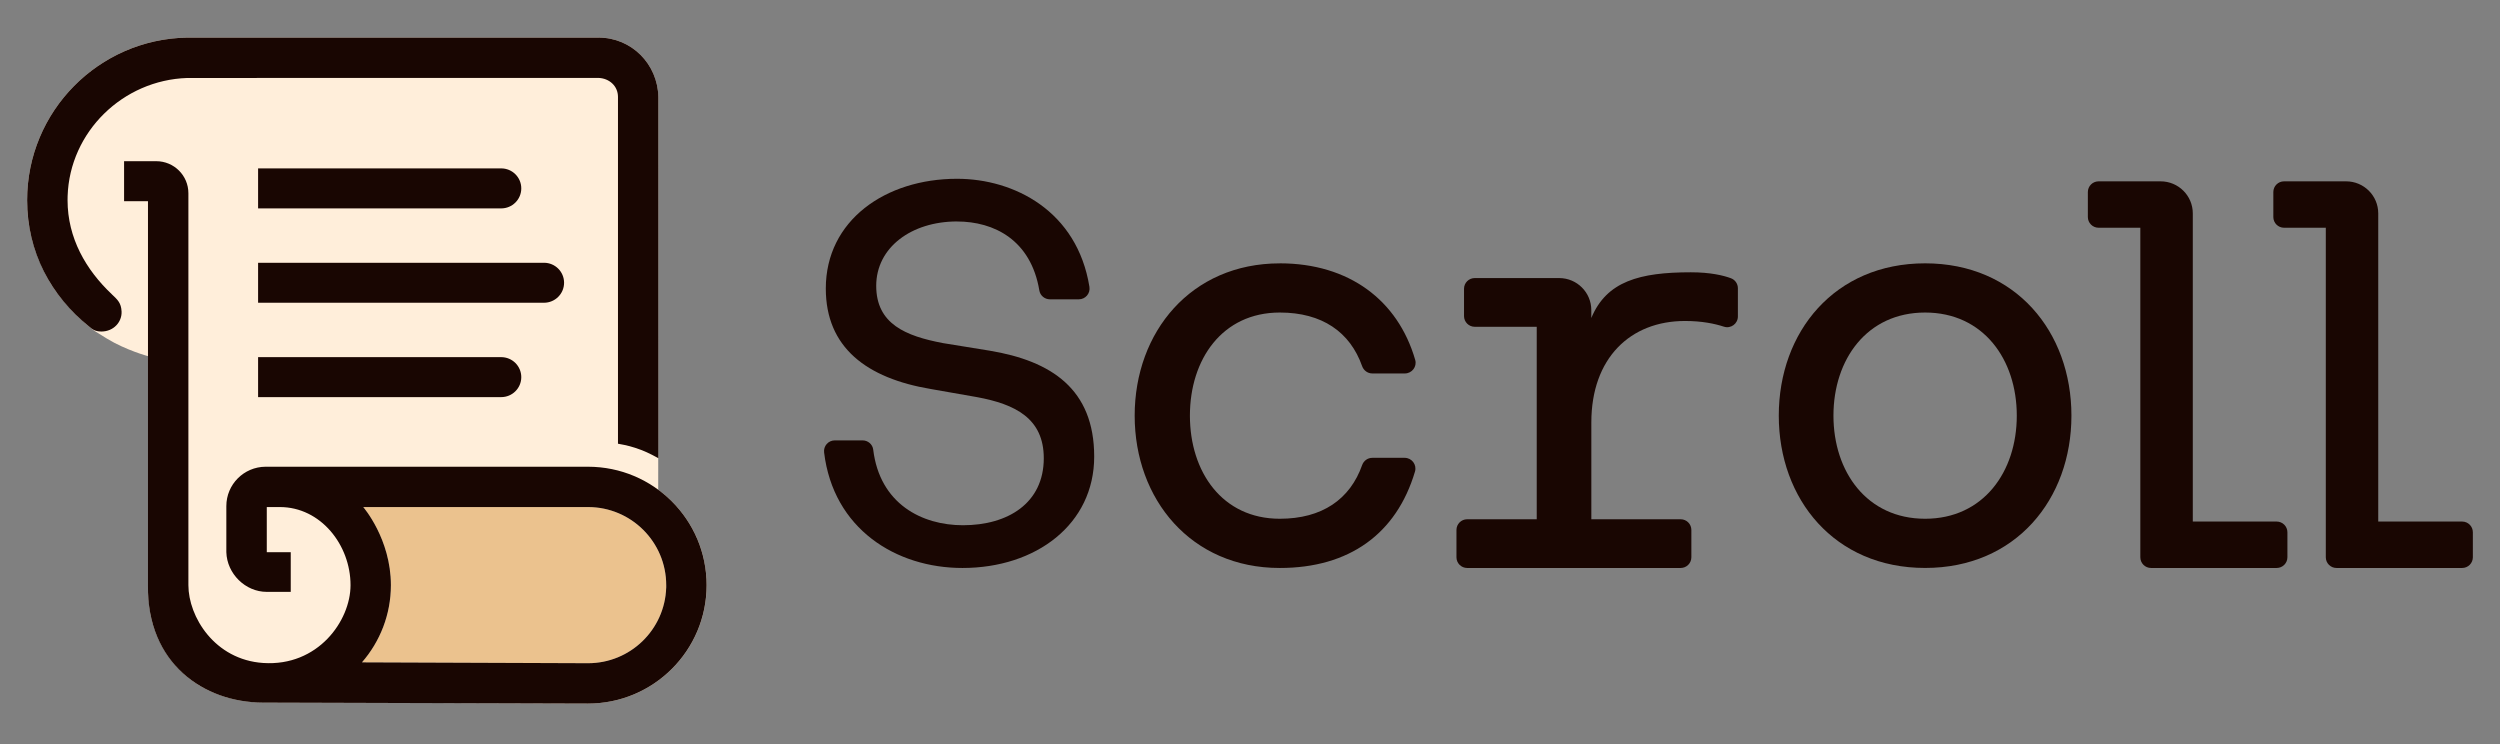
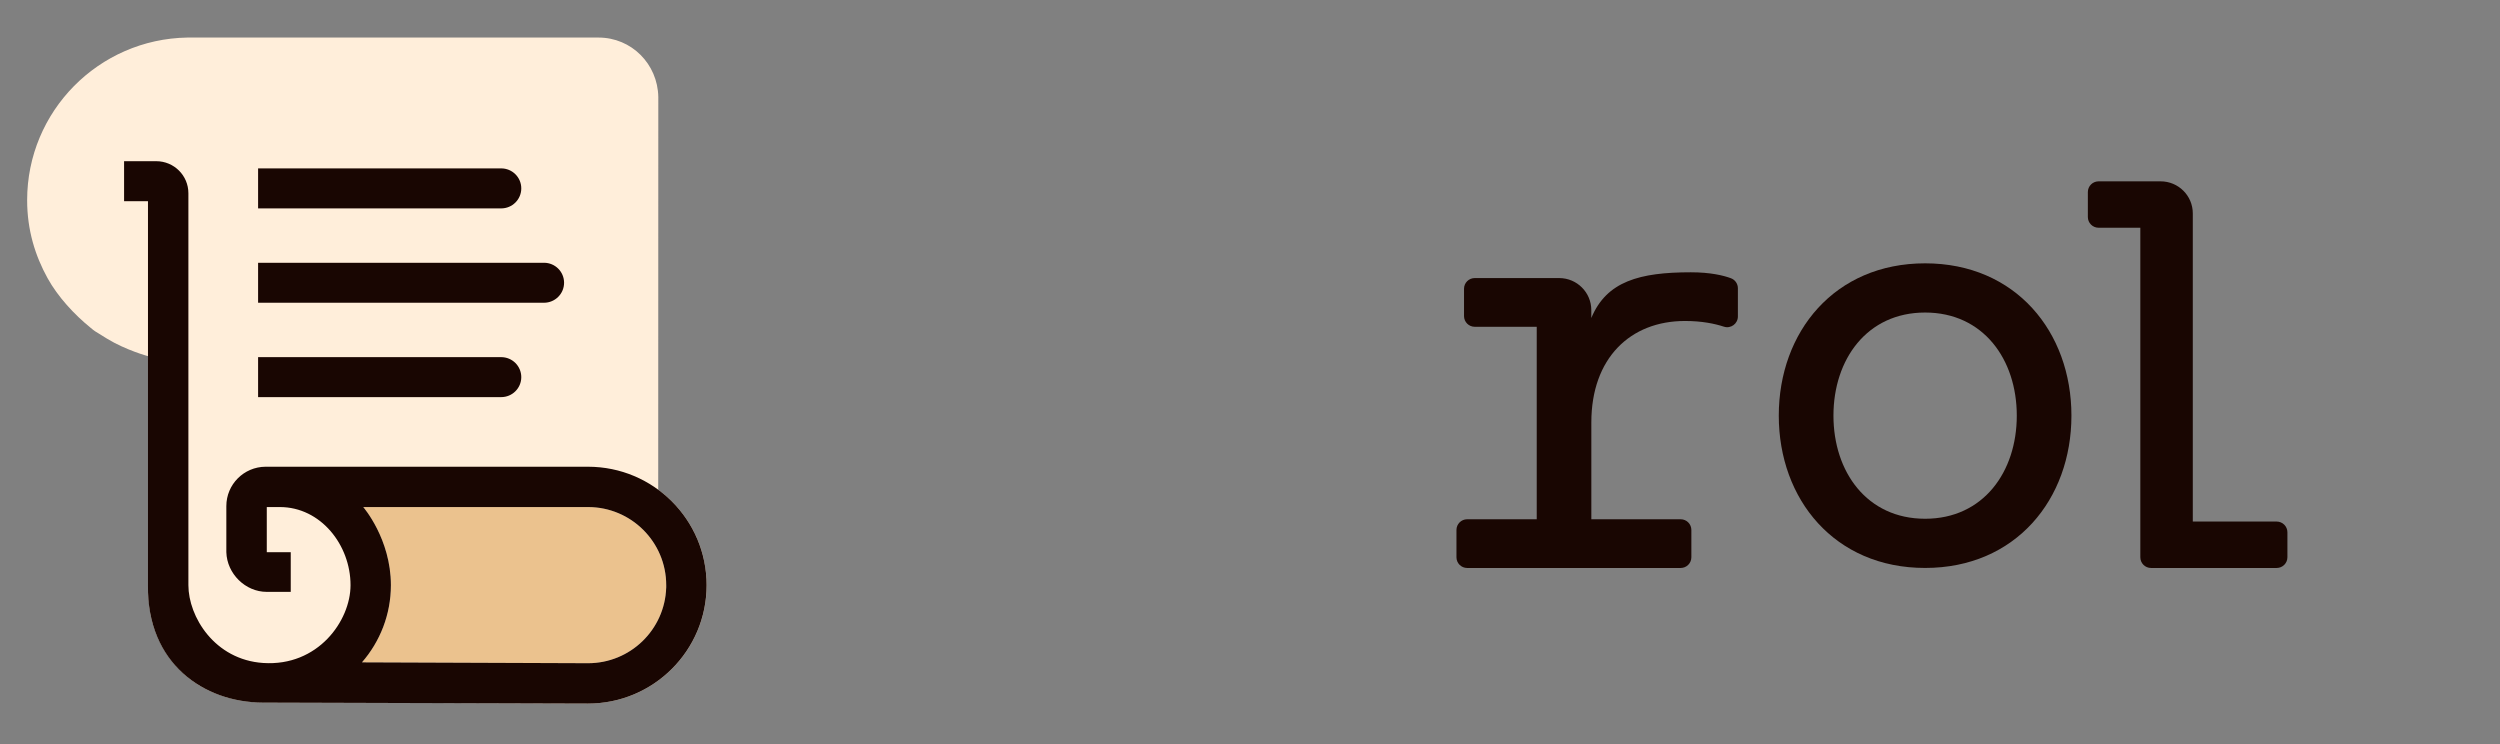
<svg xmlns="http://www.w3.org/2000/svg" width="84" height="25" viewBox="0 0 84 25" fill="none">
  <rect x="0" y="0" width="84" height="25" fill="#808080" stroke="none" />
  <g clip-path="url(#clip0_451_522)">
    <path d="M22.116 16.454L22.119 3.256C22.099 2.152 21.221 1.262 20.109 1.262H6.293C3.314 1.312 0.912 3.739 0.912 6.726C0.912 7.735 1.183 8.594 1.599 9.348C1.946 9.976 2.496 10.568 3.044 11.013C3.193 11.135 3.123 11.089 3.591 11.376C4.237 11.771 4.98 11.969 4.98 11.969L4.974 19.861C4.99 20.234 5.031 20.593 5.124 20.926C5.432 22.036 6.204 22.893 7.258 23.307C7.698 23.479 8.196 23.597 8.724 23.599L19.759 23.64C21.959 23.64 23.744 21.859 23.744 19.661C23.744 18.346 23.104 17.179 22.118 16.455L22.116 16.454Z" fill="#FFEEDA" />
-     <path d="M32.156 7.441C30.626 7.441 29.441 8.313 29.441 9.603C29.441 10.893 30.443 11.292 31.682 11.528L33.249 11.782C35.325 12.127 36.765 13.072 36.765 15.342C36.765 17.612 34.816 19.084 32.338 19.084C30.102 19.084 27.998 17.768 27.69 15.201C27.664 14.987 27.831 14.797 28.048 14.797H28.983C29.164 14.797 29.319 14.93 29.34 15.108C29.561 16.931 30.976 17.648 32.356 17.648C33.869 17.648 35.071 16.903 35.071 15.397C35.071 14.052 34.106 13.581 32.831 13.344L31.282 13.072C29.114 12.709 27.747 11.674 27.747 9.694C27.747 7.405 29.751 6.007 32.156 6.007C34.076 6.007 36.194 7.088 36.605 9.639C36.64 9.858 36.471 10.057 36.249 10.057H35.277C35.103 10.057 34.951 9.933 34.922 9.761C34.639 8.06 33.398 7.442 32.156 7.442V7.441Z" fill="#190602" />
-     <path d="M43.002 8.848C45.32 8.848 46.969 10.082 47.551 12.092C47.617 12.32 47.442 12.548 47.203 12.548H46.109C45.954 12.548 45.819 12.448 45.768 12.304C45.362 11.155 44.423 10.501 43.001 10.501C41.066 10.501 39.981 12.076 39.981 13.965C39.981 15.855 41.067 17.43 43.001 17.43C44.423 17.43 45.362 16.776 45.768 15.627C45.819 15.482 45.954 15.383 46.109 15.383H47.197C47.437 15.383 47.611 15.614 47.544 15.843C46.921 17.944 45.325 19.084 43.001 19.084C40.02 19.084 38.125 16.78 38.125 13.966C38.125 11.152 40.02 8.849 43.001 8.849L43.002 8.848Z" fill="#190602" />
    <path d="M49.298 17.447H51.634V10.98H49.551C49.353 10.98 49.191 10.819 49.191 10.62V9.702C49.191 9.504 49.353 9.343 49.551 9.343H52.388C52.985 9.343 53.469 9.826 53.468 10.422V10.685C53.98 9.451 55.092 9.149 56.811 9.149C57.473 9.149 57.91 9.256 58.16 9.349C58.301 9.402 58.393 9.535 58.393 9.686V10.634C58.393 10.877 58.155 11.052 57.923 10.976C57.614 10.875 57.184 10.785 56.615 10.785C54.779 10.785 53.469 12.032 53.469 14.194V17.447H56.47C56.669 17.447 56.83 17.608 56.83 17.807V18.724C56.83 18.923 56.669 19.084 56.47 19.084H49.297C49.098 19.084 48.937 18.923 48.937 18.724V17.807C48.937 17.608 49.098 17.447 49.297 17.447H49.298Z" fill="#190602" />
    <path d="M59.767 13.965C59.767 11.15 61.643 8.848 64.684 8.848C67.725 8.848 69.6 11.151 69.6 13.965C69.6 16.779 67.725 19.083 64.684 19.083C61.643 19.083 59.767 16.779 59.767 13.965ZM64.684 17.43C66.639 17.43 67.764 15.855 67.764 13.965C67.764 12.076 66.639 10.501 64.684 10.501C62.729 10.501 61.604 12.076 61.604 13.965C61.604 15.855 62.729 17.43 64.684 17.43Z" fill="#190602" />
    <path d="M73.678 17.524H76.496C76.695 17.524 76.857 17.686 76.857 17.884V18.724C76.857 18.923 76.695 19.084 76.496 19.084H72.275C72.076 19.084 71.915 18.923 71.915 18.724V7.652H70.512C70.314 7.652 70.152 7.491 70.152 7.293V6.452C70.152 6.254 70.314 6.093 70.512 6.093H72.597C73.194 6.093 73.678 6.575 73.678 7.17V17.522V17.524Z" fill="#190602" />
-     <path d="M79.909 17.524H82.728C82.927 17.524 83.088 17.686 83.088 17.884V18.724C83.088 18.923 82.927 19.084 82.728 19.084H78.507C78.308 19.084 78.147 18.923 78.147 18.724V7.652H76.744C76.545 7.652 76.384 7.491 76.384 7.293V6.452C76.384 6.254 76.545 6.093 76.744 6.093H78.829C79.426 6.093 79.909 6.575 79.909 7.17V17.523V17.524Z" fill="#190602" />
    <path d="M22.384 19.747C22.337 21.156 21.18 22.284 19.757 22.284L12.161 22.255C12.768 21.557 13.133 20.649 13.133 19.661C13.133 18.105 12.204 17.037 12.204 17.037H19.757C21.208 17.037 22.384 18.212 22.384 19.661V19.747H22.384Z" fill="#EBC28E" />
-     <path d="M3.759 9.889C2.887 9.066 2.27 7.999 2.27 6.725L2.272 6.591C2.341 4.429 4.128 2.689 6.294 2.62L20.11 2.618C20.473 2.631 20.764 2.891 20.764 3.256V14.909C21.083 14.966 21.235 15.005 21.541 15.117C21.78 15.204 22.12 15.395 22.12 15.395V3.257C22.099 2.153 21.222 1.263 20.11 1.263H6.293C3.314 1.312 0.912 3.739 0.912 6.726C0.912 8.46 1.705 9.939 3.003 10.979C3.09 11.049 3.176 11.14 3.409 11.139C3.816 11.138 4.101 10.819 4.085 10.466C4.071 10.175 3.948 10.069 3.759 9.89V9.889Z" fill="#190602" />
    <path d="M19.758 15.682H8.92C8.192 15.688 7.605 16.277 7.605 17.005V18.555C7.626 19.272 8.239 19.887 8.964 19.887H9.769V18.555H8.964V17.037H9.404C10.771 17.037 11.778 18.306 11.778 19.661C11.778 20.861 10.683 22.399 8.842 22.276C7.208 22.166 6.33 20.719 6.33 19.661V6.493C6.33 5.898 5.847 5.416 5.249 5.416H4.169V6.76H4.972V19.661C4.931 22.284 6.847 23.607 8.842 23.607L19.757 23.64C21.957 23.64 23.742 21.859 23.742 19.661C23.742 17.463 21.957 15.682 19.757 15.682H19.758ZM22.384 19.747C22.338 21.156 21.181 22.284 19.758 22.284L12.162 22.255C12.769 21.557 13.134 20.649 13.134 19.661C13.134 18.105 12.205 17.037 12.205 17.037H19.758C21.209 17.037 22.385 18.212 22.385 19.661V19.747H22.384Z" fill="#190602" />
    <path d="M16.841 5.658H8.672V7.002H16.841C17.213 7.002 17.515 6.701 17.515 6.33C17.515 5.959 17.213 5.658 16.841 5.658Z" fill="#190602" />
    <path d="M16.841 12H8.672V13.343H16.841C17.213 13.343 17.515 13.043 17.515 12.672C17.515 12.301 17.213 12 16.841 12Z" fill="#190602" />
    <path d="M18.278 8.829H8.672V10.172H18.279C18.651 10.172 18.953 9.871 18.953 9.5C18.953 9.129 18.651 8.829 18.279 8.829H18.278Z" fill="#190602" />
  </g>
  <defs>
    <clipPath id="clip0_451_522">
      <rect width="83.286" height="23.803" fill="white" transform="translate(0.357 0.55)" />
    </clipPath>
  </defs>
</svg>